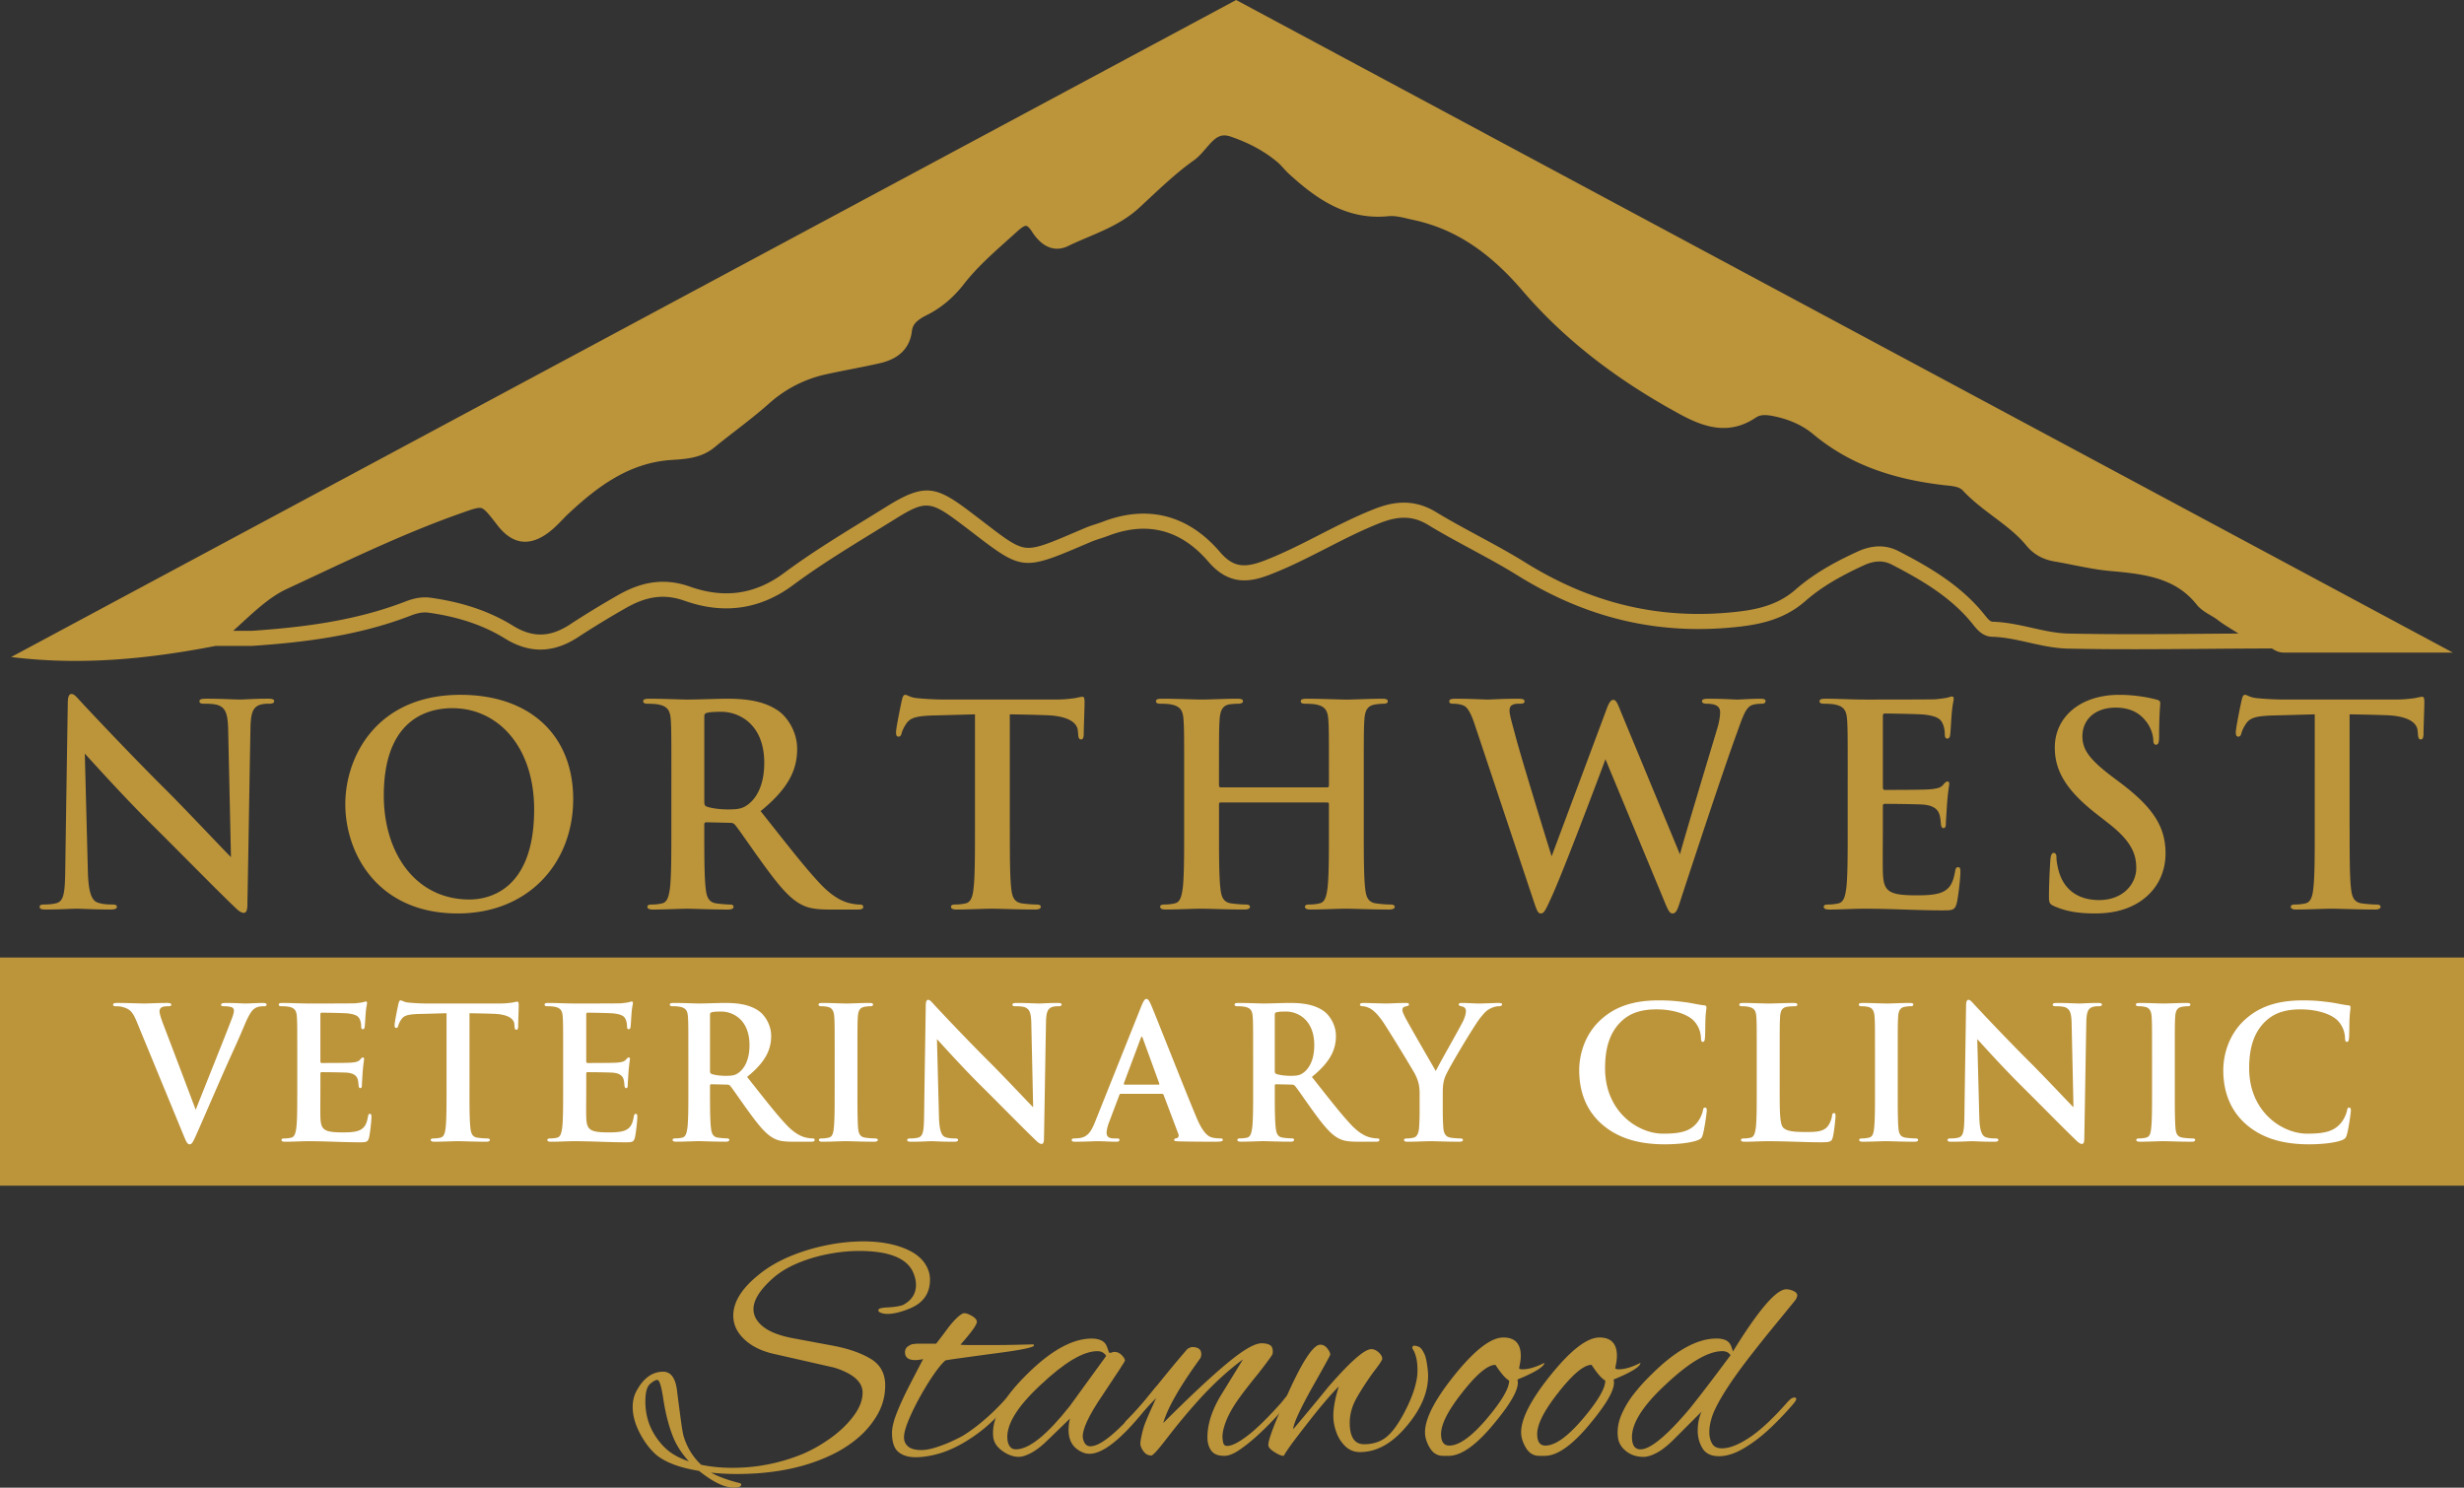
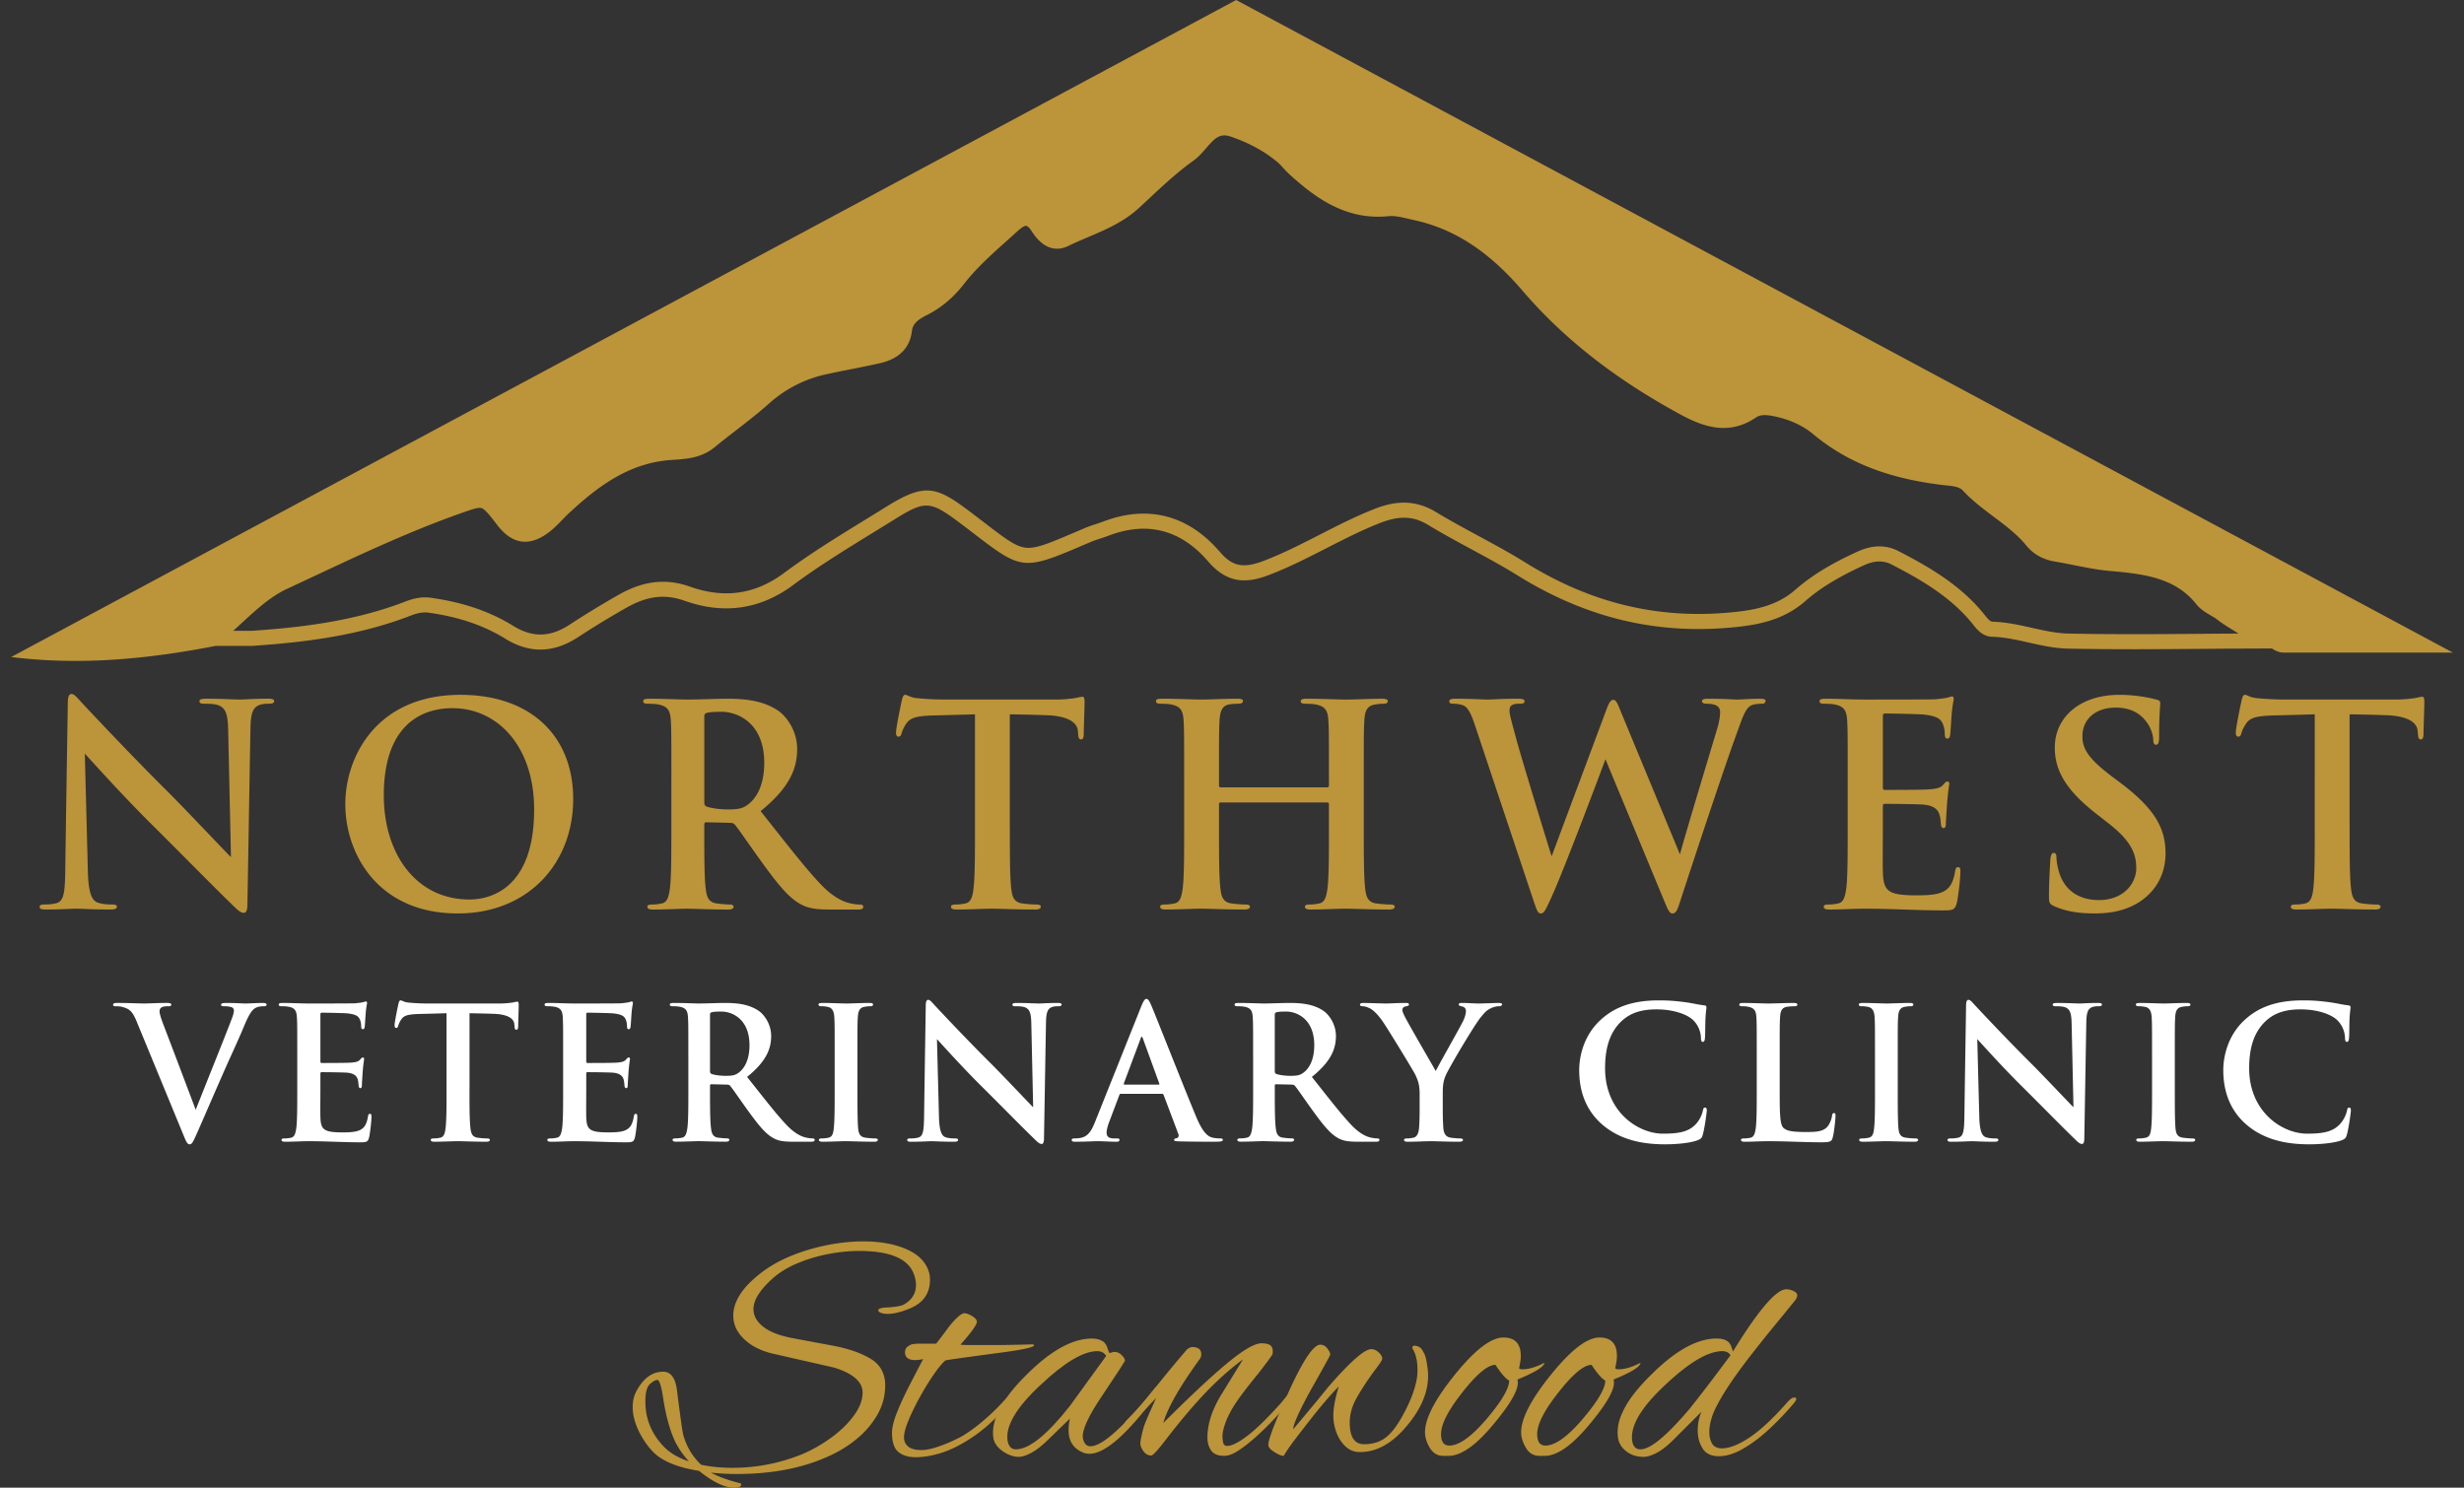
<svg xmlns="http://www.w3.org/2000/svg" id="Layer_1" x="0" y="0" version="1.1" viewBox="0 0 216 130.434" xml:space="preserve">
  <rect x="0" y="0" width="216" height="130.434" fill="#333333" stroke="none" />
  <style>.st0{fill:#bc943a}.st1{fill:#fff}</style>
  <g>
-     <path d="M0 83.953h216v20.003H0z" class="st0" />
    <g>
      <path d="M5.943 61.677c0-.489.073-.831.318-.831.269 0 .489.318.905.758.293.318 4.01 4.303 7.58 7.848 1.663 1.663 5.086 5.306 5.501 5.697l-.244-11.101c-.025-1.492-.244-1.956-.831-2.201-.367-.147-.954-.147-1.296-.147-.293 0-.391-.074-.391-.22 0-.195.269-.22.636-.22 1.271 0 2.445.074 2.958.074.269 0 1.198-.074 2.396-.074.318 0 .562.025.562.22 0 .147-.147.22-.44.22-.244 0-.44 0-.734.073-.685.196-.88.709-.905 2.078-.098 5.159-.171 10.269-.269 15.428 0 .538-.098.758-.318.758-.269 0-.562-.269-.831-.538-1.54-1.467-4.67-4.67-7.213-7.188-2.665-2.64-5.452-5.77-5.892-6.235l.269 10.343c.049 1.907.367 2.543.856 2.714.416.147.88.171 1.272.171.269 0 .416.049.416.195 0 .196-.22.244-.562.244-1.589 0-2.567-.073-3.032-.073-.22 0-1.369.073-2.641.073-.318 0-.538-.024-.538-.244 0-.147.147-.195.391-.195.318 0 .758-.025 1.1-.122.636-.196.733-.905.758-3.032.072-5.182.17-11.221.219-14.473zM30.271 70.504c0-4.181 2.763-9.584 10.098-9.584 6.088 0 9.878 3.545 9.878 9.144s-3.912 10.025-10.123 10.025c-7.017-.001-9.853-5.257-9.853-9.585zm16.553.464c0-5.477-3.154-8.876-7.164-8.876-2.812 0-6.015 1.565-6.015 7.653 0 5.086 2.812 9.12 7.506 9.12 1.712.001 5.673-.83 5.673-7.897zM58.854 68.352c0-3.717 0-4.401-.049-5.183-.049-.831-.244-1.223-1.051-1.394-.196-.049-.611-.073-.954-.073-.269 0-.416-.049-.416-.22 0-.171.171-.22.538-.22 1.296 0 2.836.074 3.35.074.831 0 2.69-.074 3.447-.074 1.54 0 3.179.147 4.499 1.051.685.465 1.663 1.712 1.663 3.35 0 1.81-.733 3.448-3.203 5.453 2.176 2.738 3.863 4.939 5.306 6.455 1.369 1.418 2.347 1.589 2.714 1.663.269.049.489.074.685.074.196 0 .293.073.293.195 0 .196-.171.244-.464.244h-2.396c-1.369 0-1.98-.122-2.616-.464-1.051-.562-1.98-1.712-3.35-3.594-.978-1.345-2.103-3.007-2.421-3.374-.122-.146-.269-.171-.44-.171l-2.054-.049c-.122 0-.196.049-.196.196v.342c0 2.274 0 4.206.122 5.232.073.709.22 1.247.954 1.345.367.049.905.098 1.198.098.196 0 .293.073.293.195 0 .171-.171.244-.489.244-1.418 0-3.227-.073-3.594-.073-.465 0-2.005.073-2.983.073-.318 0-.489-.073-.489-.244 0-.122.098-.195.391-.195.367 0 .66-.049.88-.098.489-.098.611-.636.709-1.345.122-1.027.122-2.958.122-5.208v-4.305zm2.885 1.932c0 .269.049.367.22.44.513.171 1.247.244 1.858.244.978 0 1.296-.098 1.736-.416.733-.538 1.443-1.663 1.443-3.668 0-3.472-2.298-4.475-3.741-4.475-.611 0-1.051.025-1.296.098-.171.049-.22.147-.22.342v7.435zM88.526 72.656c0 2.25 0 4.181.122 5.232.073.684.22 1.222.954 1.32.342.049.88.098 1.247.098.269 0 .391.073.391.195 0 .171-.196.244-.465.244-1.614 0-3.154-.073-3.839-.073-.562 0-2.103.073-3.081.073-.318 0-.489-.073-.489-.244 0-.122.098-.195.391-.195.367 0 .66-.049.88-.098.489-.098.636-.636.709-1.345.122-1.027.122-2.958.122-5.208V62.631c-.929.025-2.445.073-3.643.098-1.418.049-2.005.171-2.372.709-.245.367-.367.66-.416.856-.049.195-.122.293-.269.293-.171 0-.22-.122-.22-.391 0-.391.465-2.616.513-2.812.073-.318.147-.464.293-.464.196 0 .44.244 1.051.293.709.073 1.638.122 2.445.122h9.682c.782 0 1.32-.074 1.687-.122.367-.074.562-.122.66-.122.171 0 .196.146.196.513 0 .513-.073 2.2-.073 2.836-.024.244-.073.391-.22.391-.196 0-.245-.122-.269-.489 0-.074-.025-.196-.025-.269-.049-.636-.709-1.32-2.885-1.369a151.33 151.33 0 00-3.081-.073v10.025zM116.35 69.037c.073 0 .147-.049.147-.171v-.513c0-3.717 0-4.401-.049-5.183-.049-.831-.245-1.223-1.051-1.394-.196-.049-.611-.073-.954-.073-.269 0-.416-.049-.416-.22 0-.171.171-.22.513-.22 1.32 0 2.861.074 3.521.074.587 0 2.127-.074 3.081-.074.342 0 .513.049.513.22 0 .171-.147.22-.44.22-.196 0-.416.025-.709.073-.66.122-.856.538-.905 1.394-.049.782-.049 1.467-.049 5.183v4.303c0 2.25 0 4.181.122 5.232.073.684.22 1.222.954 1.32.342.049.88.098 1.247.098.269 0 .391.073.391.195 0 .171-.196.244-.489.244-1.589 0-3.13-.073-3.814-.073-.562 0-2.103.073-3.056.073-.342 0-.513-.073-.513-.244 0-.122.098-.195.391-.195.367 0 .66-.049.88-.098.489-.098.611-.636.709-1.345.122-1.027.122-2.958.122-5.208v-2.152c0-.098-.073-.147-.147-.147h-9.34c-.073 0-.147.025-.147.147v2.152c0 2.25 0 4.181.122 5.232.073.684.22 1.222.954 1.32.342.049.88.098 1.247.098.269 0 .391.073.391.195 0 .171-.196.244-.489.244-1.589 0-3.129-.073-3.814-.073-.562 0-2.103.073-3.081.073-.318 0-.489-.073-.489-.244 0-.122.098-.195.391-.195.367 0 .66-.049.88-.098.489-.098.611-.636.709-1.345.122-1.027.122-2.958.122-5.208v-4.303c0-3.717 0-4.401-.049-5.183-.049-.831-.244-1.223-1.051-1.394-.196-.049-.611-.073-.954-.073-.269 0-.416-.049-.416-.22 0-.171.171-.22.513-.22 1.32 0 2.861.074 3.521.074.587 0 2.127-.074 3.081-.074.342 0 .513.049.513.22 0 .171-.22.22-.44.22-.196 0-.513.025-.709.049-.66.098-.856.562-.905 1.418-.049.782-.049 1.467-.049 5.183v.513c0 .122.073.171.147.171h9.343zM129.321 63.658c-.293-.905-.562-1.492-.905-1.736-.269-.171-.758-.22-.978-.22-.245 0-.391-.025-.391-.22 0-.171.196-.22.538-.22 1.271 0 2.616.074 2.836.074.22 0 1.296-.074 2.714-.074.342 0 .514.074.514.22 0 .196-.196.22-.44.22-.196 0-.44 0-.611.098-.22.098-.269.269-.269.538 0 .318.244 1.149.538 2.25.416 1.614 2.689 9.022 3.154 10.489l4.792-12.836c.244-.685.416-.88.611-.88.269 0 .391.367.709 1.149l5.135 12.396c.465-1.736 2.421-8.191 3.276-11.052.171-.562.245-1.076.245-1.418 0-.391-.22-.733-1.174-.733-.245 0-.416-.074-.416-.22 0-.171.196-.22.562-.22 1.296 0 2.323.074 2.543.074.171 0 1.223-.074 2.029-.074.269 0 .44.049.44.196 0 .171-.122.244-.342.244-.245 0-.587.025-.856.122-.587.22-.856 1.198-1.369 2.592-1.125 3.081-3.692 10.856-4.89 14.524-.269.856-.391 1.149-.709 1.149-.245 0-.391-.293-.758-1.198l-5.11-12.323c-.489 1.32-3.741 9.976-4.792 12.225-.465 1.002-.587 1.296-.88 1.296-.244 0-.342-.269-.562-.905l-5.184-15.527zM161.975 68.352c0-3.717 0-4.401-.049-5.183-.049-.831-.244-1.223-1.051-1.394-.196-.049-.611-.073-.954-.073-.269 0-.416-.049-.416-.22 0-.171.171-.22.538-.22 1.125 0 2.25.074 3.521.074.782 0 5.648 0 6.113-.025.465-.049.856-.098 1.051-.147.122-.025.269-.098.391-.098s.147.098.147.22c0 .171-.122.464-.196 1.589-.025.244-.073 1.32-.122 1.614-.025.122-.073.269-.244.269-.171 0-.22-.147-.22-.44 0-.098-.025-.489-.147-.782-.171-.44-.416-.734-1.638-.88-.416-.049-2.983-.098-3.472-.098-.122 0-.171.074-.171.244v6.186c0 .171.025.269.171.269.538 0 3.35 0 3.912-.049.587-.049.954-.122 1.174-.367.171-.195.269-.318.391-.318.098 0 .171.049.171.196 0 .147-.098.538-.196 1.785-.025.489-.098 1.467-.098 1.638 0 .195 0 .464-.22.464-.171 0-.22-.269-.22-.391-.024-.244-.024-.391-.098-.709-.122-.489-.465-.856-1.369-.954-.465-.049-2.885-.073-3.472-.073-.122 0-.147.098-.147.244v1.932c0 .831-.024 3.081 0 3.79.049 1.687.44 2.054 2.934 2.054.636 0 1.663 0 2.298-.293.636-.293.929-.807 1.1-1.809.049-.269.098-.367.269-.367.196 0 .196.195.196.44 0 .562-.196 2.225-.318 2.714-.171.636-.391.636-1.32.636-2.176 0-4.328-.147-6.773-.147-.978 0-1.981.073-3.081.073-.318 0-.489-.073-.489-.244 0-.122.098-.195.391-.195.367 0 .66-.049.88-.098.489-.098.611-.636.709-1.345.122-1.027.122-2.958.122-5.208v-4.304zM180.081 79.453c-.391-.171-.465-.293-.465-.831 0-1.345.098-2.812.122-3.203.025-.367.098-.636.293-.636.22 0 .245.22.245.416 0 .318.098.831.22 1.247.538 1.809 1.981 2.469 3.497 2.469 2.201 0 3.276-1.492 3.276-2.787 0-1.198-.367-2.323-2.396-3.912l-1.125-.88c-2.689-2.103-3.619-3.814-3.619-5.795 0-2.689 2.249-4.621 5.648-4.621.929 0 1.663.098 2.25.195.416.074.734.147 1.002.22.22.049.342.122.342.293 0 .318-.098 1.027-.098 2.934 0 .538-.073.733-.269.733-.171 0-.244-.147-.244-.44 0-.22-.122-.978-.636-1.614-.367-.464-1.076-1.198-2.665-1.198-1.809 0-2.91 1.051-2.91 2.518 0 1.125.562 1.981 2.592 3.521l.685.513c2.959 2.225 4.01 3.912 4.01 6.235 0 1.418-.538 3.105-2.298 4.255-1.222.782-2.592 1.002-3.888 1.002-1.417.001-2.518-.17-3.569-.634zM205.974 72.656c0 2.25 0 4.181.122 5.232.073.684.22 1.222.954 1.32.342.049.88.098 1.247.098.269 0 .391.073.391.195 0 .171-.196.244-.465.244-1.614 0-3.154-.073-3.839-.073-.562 0-2.103.073-3.081.073-.318 0-.489-.073-.489-.244 0-.122.098-.195.391-.195.367 0 .66-.049.88-.098.489-.098.636-.636.709-1.345.122-1.027.122-2.958.122-5.208V62.631c-.929.025-2.445.073-3.643.098-1.418.049-2.005.171-2.372.709-.245.367-.367.66-.416.856-.049.195-.122.293-.269.293-.171 0-.22-.122-.22-.391 0-.391.465-2.616.513-2.812.073-.318.147-.464.293-.464.196 0 .44.244 1.051.293.709.073 1.638.122 2.445.122h9.682c.782 0 1.32-.074 1.687-.122.367-.074.562-.122.66-.122.171 0 .196.146.196.513 0 .513-.073 2.2-.073 2.836-.024.244-.073.391-.22.391-.196 0-.245-.122-.269-.489 0-.074-.025-.196-.025-.269-.049-.636-.709-1.32-2.885-1.369a151.33 151.33 0 00-3.081-.073v10.025z" class="st0" />
    </g>
    <g>
      <path d="M64.341 130.434c-.82 0-1.84-.49-3.059-1.47-.86-.14-1.595-.325-2.204-.555-.61-.23-1.115-.505-1.515-.825-.56-.48-1.05-1.119-1.47-1.919-.42-.8-.63-1.569-.63-2.309 0-.56.13-1.059.39-1.5.6-1.059 1.359-1.589 2.279-1.589.7 0 1.11.59 1.23 1.769.14 1.1.255 1.975.345 2.624.09.65.165 1.075.225 1.275.3.98.81 1.809 1.53 2.489.84.18 1.749.27 2.729.27 2.159 0 4.229-.41 6.208-1.23.84-.36 1.659-.829 2.459-1.409.8-.58 1.459-1.219 1.979-1.92.52-.7.78-1.379.78-2.039 0-.939-.83-1.669-2.489-2.189l-5.278-1.199c-1.08-.24-1.945-.665-2.594-1.275-.65-.61-.975-1.305-.975-2.084 0-1.2.75-2.399 2.249-3.599.76-.619 1.649-1.144 2.669-1.575 1.02-.43 2.094-.76 3.224-.989a16.303 16.303 0 013.254-.345c1.479 0 2.744.23 3.794.69 1.05.46 1.704 1.13 1.964 2.009.06.2.09.42.09.66 0 1.22-.61 2.069-1.829 2.549-.74.3-1.37.45-1.889.45-.32 0-.57-.06-.75-.18a.204.204 0 01-.06-.15c0-.14.28-.22.84-.24.34-.02.62-.05.84-.09.22-.04.38-.08.48-.12.76-.4 1.14-.989 1.14-1.769 0-.4-.11-.82-.33-1.26-.62-1.139-2.17-1.709-4.648-1.709-.9 0-1.829.095-2.789.285s-1.87.47-2.729.84c-.86.37-1.59.835-2.189 1.395-1.04.96-1.56 1.82-1.56 2.579 0 .58.285 1.095.855 1.545.57.45 1.434.785 2.594 1.005l3.539.66c1.359.26 2.459.645 3.299 1.155.84.51 1.26 1.285 1.26 2.324 0 .92-.23 1.78-.69 2.579a7.771 7.771 0 01-1.844 2.144c-.77.63-1.645 1.155-2.624 1.575-2.219.979-4.839 1.469-7.857 1.469-.38 0-.76-.01-1.14-.03-.38-.02-.75-.05-1.11-.09.28.16.634.32 1.065.48.43.16.924.31 1.485.45.06.02.09.06.09.12-.003.178-.213.268-.633.268zm-3.958-2.309c-.54-.6-.96-1.219-1.26-1.859-.44-1-.77-2.229-.99-3.689-.16-1.059-.33-1.589-.51-1.589-.16 0-.375.12-.645.36s-.405.75-.405 1.53c0 1.52.54 2.839 1.619 3.959.541.558 1.271.988 2.191 1.288z" class="st0" />
      <path d="M80.265 127.765c-.64 0-1.145-.155-1.515-.465-.37-.31-.555-.865-.555-1.664 0-.46.14-1.045.42-1.754.28-.71.63-1.474 1.05-2.294.42-.82.84-1.629 1.26-2.429-.26.06-.49.09-.69.09-.6 0-.9-.23-.9-.69 0-.22.085-.39.255-.51.17-.12.325-.19.465-.21.1 0 .19-.01.27-.03h1.739c.36-.46.73-.949 1.11-1.469.54-.68.969-1.08 1.29-1.2h.09c.14 0 .34.07.6.21.319.18.48.36.48.54 0 .26-.48.929-1.44 2.009.18.02.44.03.78.03h2.295c.45 0 .919-.005 1.41-.015a176.264 176.264 0 001.875-.045c.06.02.09.05.09.09 0 .18-1.18.42-3.539.72-1.34.18-2.364.32-3.074.42-.71.1-1.095.16-1.155.18-.28.24-.62.65-1.02 1.23s-.8 1.229-1.2 1.949c-.4.72-.735 1.405-1.005 2.054-.27.65-.405 1.155-.405 1.515 0 .32.12.585.36.795.24.21.63.315 1.17.315.36 0 .79-.08 1.29-.24.5-.16.975-.345 1.425-.555.45-.21.775-.375.975-.495a14.67 14.67 0 001.724-1.275c.63-.53 1.254-1.135 1.874-1.814.28-.28.47-.42.57-.42.06 0 .09.04.09.12 0 .16-.15.42-.45.78-.48.58-1.015 1.135-1.604 1.664-.59.53-1.245 1.015-1.964 1.454-.82.5-1.604.86-2.354 1.08-.752.218-1.447.329-2.087.329z" class="st0" />
      <path d="M89.322 127.735c-.48 0-.96-.17-1.439-.51-.48-.34-.75-.74-.81-1.199-.2-1.539.77-3.369 2.909-5.488 2.119-2.119 4.028-3.179 5.728-3.179.46 0 .82.11 1.08.33.14.14.245.33.315.57.07.24.125.36.165.36.08 0 .15-.015.21-.045s.13-.045.21-.045c.24 0 .45.09.63.27.18.18.28.34.3.48.02.04-.62 1.03-1.919 2.969-1.3 1.9-1.889 3.189-1.769 3.869.1.46.32.69.66.69 1.039 0 2.939-1.719 5.698-5.158.06-.08.12-.12.18-.12.1 0 .15.07.15.21 0 .16-.09.36-.27.6-2.539 3.419-4.489 5.128-5.848 5.128-.18 0-.35-.03-.51-.09-.88-.34-1.32-.999-1.32-1.979 0-.34.04-.68.12-1.02l-1.859 1.8c-.56.56-1.065.959-1.514 1.199-.452.238-.817.358-1.097.358zm-.27-.66c1.159 0 2.739-1.269 4.738-3.809l3.179-4.379c-.16-.28-.42-.42-.78-.42-1.22 0-2.869.98-4.948 2.939-2.159 2-3.129 3.649-2.909 4.948.1.481.34.721.72.721z" class="st0" />
      <path d="M107.316 127.645c-.54 0-.92-.154-1.14-.465-.22-.31-.33-.695-.33-1.155 0-1.159.4-2.399 1.2-3.719l1.919-3.119c-1.36 1-2.709 2.249-4.049 3.749-.36.4-.765.87-1.215 1.409-.45.54-.945 1.16-1.485 1.86-.72.94-1.15 1.409-1.29 1.409-.28 0-.51-.124-.69-.375-.18-.25-.27-.475-.27-.675 0-.16.05-.454.15-.885.1-.43.22-.804.36-1.125.14-.34.285-.675.435-1.005.15-.33.295-.655.435-.975l-1.799 1.889-.36.36c-.2.2-.36.3-.48.3-.1 0-.15-.07-.15-.21a.46.46 0 01.045-.165.904.904 0 01.195-.255c.3-.3.61-.62.93-.959s.649-.73.99-1.17c.18-.22.45-.555.81-1.005.36-.45.754-.934 1.185-1.455.43-.52.834-.999 1.215-1.439.1-.14.21-.235.33-.285.12-.05.2-.075.24-.075.54 0 .81.21.81.63 0 .12-.03.24-.09.36-1.799 2.479-2.879 4.369-3.239 5.668 2.319-2.319 4.184-4.064 5.593-5.233 1.41-1.17 2.414-1.754 3.014-1.754.32 0 .565.05.735.15.17.1.255.29.255.57 0 .1-.01.18-.03.24-.06.14-.47.7-1.23 1.679-.46.56-.865 1.07-1.215 1.529-.35.46-.635.86-.855 1.2-.36.56-.63 1.085-.81 1.575-.18.49-.27.905-.27 1.245 0 .14.02.31.06.51.04.2.16.3.36.3.46 0 1.179-.4 2.159-1.199.46-.4.889-.805 1.29-1.215.4-.41.78-.814 1.14-1.215.08-.08.21-.235.39-.465.18-.229.29-.345.33-.345.08 0 .12.08.12.24 0 .08-.045.215-.135.405-.09.19-.185.335-.285.435-.22.26-.545.62-.975 1.079-.43.46-.91.93-1.439 1.41-.53.48-1.045.89-1.545 1.229-.5.342-.94.512-1.319.512z" class="st0" />
      <path d="M112.534 127.645c-.2 0-.47-.11-.81-.33-.36-.22-.54-.43-.54-.63 0-.48.59-2.019 1.769-4.618 1.26-2.779 2.189-4.168 2.789-4.168.24 0 .445.11.615.33.17.22.255.4.255.54 0 .06-.55 1.06-1.649 2.999-1.08 1.96-1.609 3.139-1.589 3.539.52-.62 1.029-1.23 1.529-1.829.5-.6 1-1.209 1.5-1.83 1.939-2.239 3.209-3.359 3.809-3.359.22 0 .435.095.645.285.21.19.315.375.315.555 0 .12-.25.5-.75 1.14-.58.8-1.075 1.559-1.485 2.279-.41.72-.615 1.45-.615 2.189 0 1.26.42 1.889 1.26 1.889.739 0 1.365-.19 1.874-.57.51-.38 1.035-1.069 1.575-2.07.4-.739.705-1.434.915-2.084.21-.65.315-1.225.315-1.724 0-.44-.035-.81-.105-1.11-.07-.3-.165-.55-.285-.75a.204.204 0 01-.06-.15c0-.12.06-.18.18-.18s.255.035.405.105c.15.07.295.255.435.555.1.16.184.46.255.899.07.44.105.8.105 1.08 0 1.439-.61 2.889-1.829 4.348-1.28 1.559-2.659 2.339-4.139 2.339-.5 0-.925-.165-1.275-.495-.35-.33-.615-.74-.795-1.23-.18-.49-.27-.975-.27-1.455 0-.679.16-1.539.48-2.579a23 23 0 00-1.005 1.095 45.32 45.32 0 00-1.395 1.694c-.58.74-1.075 1.38-1.484 1.92-.41.541-.725 1.001-.945 1.381zM126.509 127.645c-.5 0-.89-.235-1.17-.705-.28-.47-.42-.925-.42-1.365 0-1.2.87-2.879 2.609-5.038 1.759-2.179 3.179-3.269 4.259-3.269 1.02 0 1.53.54 1.53 1.619 0 .16-.015.33-.045.51s-.065.37-.105.57c.04.06.14.09.3.09.54 0 1.179-.19 1.919-.57-.02.34-.81.83-2.369 1.47.22.66-.44 1.919-1.979 3.779-1.58 1.94-2.929 2.909-4.048 2.909h-.481zm.54-.9c.859 0 1.959-.79 3.299-2.369 1.299-1.539 1.949-2.649 1.949-3.329-.32-.18-.72-.64-1.2-1.38-.68 0-1.66.82-2.939 2.459-1.26 1.6-1.87 2.829-1.829 3.689.019.62.259.93.72.93zM134.936 127.645c-.5 0-.89-.235-1.17-.705-.28-.47-.42-.925-.42-1.365 0-1.2.87-2.879 2.609-5.038 1.759-2.179 3.179-3.269 4.259-3.269 1.02 0 1.53.54 1.53 1.619 0 .16-.015.33-.045.51s-.065.37-.105.57c.04.06.14.09.3.09.54 0 1.179-.19 1.919-.57-.02.34-.81.83-2.369 1.47.22.66-.44 1.919-1.979 3.779-1.579 1.94-2.929 2.909-4.048 2.909h-.481zm.539-.9c.859 0 1.959-.79 3.299-2.369 1.299-1.539 1.949-2.649 1.949-3.329-.32-.18-.72-.64-1.2-1.38-.68 0-1.66.82-2.939 2.459-1.26 1.6-1.87 2.829-1.829 3.689.02.62.26.93.72.93zM144.082 127.735c-.6 0-1.11-.165-1.529-.495-.42-.33-.66-.735-.72-1.215-.08-.64.015-1.285.285-1.934.27-.65.64-1.275 1.11-1.874.47-.6.975-1.159 1.515-1.679 2.119-2.119 4.028-3.179 5.728-3.179.58 0 .97.15 1.17.45.08.1.17.33.27.69 2.239-3.639 3.798-5.458 4.678-5.458.2 0 .41.05.63.15.22.1.33.23.33.39 0 .1-.05.23-.15.39-.6.74-1.2 1.475-1.799 2.204-.6.73-1.19 1.465-1.769 2.204-.98 1.24-1.769 2.32-2.369 3.239-.6.92-1.03 1.7-1.289 2.339-.08.2-.155.445-.225.735s-.105.585-.105.885c0 .38.08.71.24.989.16.28.45.42.87.42.66 0 1.47-.32 2.429-.959.96-.64 2.079-1.689 3.359-3.149.08-.08.155-.15.225-.21s.145-.1.225-.12c.18-.04.27 0 .27.12 0 .06-.06.17-.18.33-.62.74-1.31 1.469-2.069 2.189-.76.72-1.535 1.315-2.324 1.784-.79.47-1.525.705-2.204.705-.68 0-1.16-.23-1.44-.69-.28-.46-.42-.979-.42-1.559 0-.6.11-1.149.33-1.649l-2.429 2.429c-.54.54-1.035.929-1.485 1.169-.453.239-.838.359-1.158.359zm-.27-.66c.859 0 2.289-1.179 4.288-3.539.1-.12.45-.565 1.05-1.335.6-.77 1.449-1.894 2.549-3.374-.14-.24-.38-.36-.72-.36-1.24 0-2.899.98-4.978 2.939-1.96 1.82-2.939 3.349-2.939 4.589 0 .72.25 1.08.75 1.08z" class="st0" />
    </g>
    <g>
      <path d="M108.474.059L108.362 0l-.102.056L.98 57.606c6.15.764 12.062.163 17.923-.974h3.167l.045-.002c4.215-.286 9.158-.825 13.865-2.645.485-.187 1.014-.348 1.599-.266 2.634.37 4.824 1.112 6.697 2.27 1.042.643 2.071.965 3.1.965 1.08 0 2.16-.354 3.257-1.062a78.555 78.555 0 014.316-2.629c1.829-1.023 3.351-1.197 5.088-.581 3.427 1.212 6.617.748 9.482-1.381 2.253-1.674 4.707-3.182 7.08-4.64.616-.379 1.232-.757 1.845-1.138 2.666-1.658 3.094-1.632 5.72.343.505.38.956.726 1.363 1.038 4.006 3.073 4.267 3.099 9.322.941l.79-.336c.26-.111.534-.2.824-.294.236-.077.472-.154.702-.242 3.402-1.3 6.348-.538 8.757 2.267 1.821 2.123 3.649 1.813 5.355 1.161 1.736-.665 3.396-1.515 5.002-2.336 1.509-.772 3.07-1.57 4.664-2.197 1.722-.677 2.952-.633 4.247.155 1.237.751 2.526 1.447 3.772 2.121 1.358.735 2.763 1.494 4.086 2.317 6.137 3.811 12.495 5.276 19.433 4.484 1.834-.21 3.955-.641 5.777-2.244 1.302-1.141 2.889-2.11 5.147-3.143.906-.416 1.699-.435 2.423-.06 2.385 1.234 5.092 2.749 7.032 5.132l.086.108c.36.452.852 1.071 1.695 1.095 1.068.028 2.106.26 3.205.506 1.112.249 2.262.506 3.443.531 3.998.086 8.061.053 11.989.021a1047.6 1047.6 0 014.688-.031l1.195-.004c.307.198.629.361 1.022.361 4.802.003 9.607 0 14.838 0L108.474.059zm84.792 55.51c-3.919.032-7.971.065-11.951-.021-1.049-.022-2.085-.253-3.182-.499-1.112-.249-2.262-.506-3.457-.538-.211-.006-.413-.24-.697-.597l-.094-.118c-2.102-2.581-4.948-4.179-7.451-5.473-1.093-.567-2.298-.556-3.581.032-1.601.732-3.67 1.775-5.469 3.351-1.549 1.362-3.424 1.737-5.055 1.924-6.632.758-12.711-.646-18.585-4.294-1.356-.844-2.779-1.613-4.155-2.357-1.232-.666-2.506-1.355-3.714-2.088-2.112-1.284-4.004-.811-5.416-.255-1.654.65-3.244 1.464-4.782 2.25-1.574.805-3.202 1.638-4.872 2.278-1.827.698-2.77.507-3.88-.788-2.772-3.226-6.31-4.14-10.232-2.64-.21.08-.424.15-.639.22-.304.099-.619.201-.932.334l-.792.337c-2.316.989-3.479 1.487-4.393 1.395-.895-.089-1.801-.784-3.607-2.169-.41-.314-.864-.662-1.372-1.046-2.887-2.171-3.899-2.469-7.212-.409-.611.38-1.225.757-1.839 1.135-2.398 1.473-4.877 2.996-7.176 4.705-2.525 1.875-5.224 2.267-8.252 1.196-2.075-.736-4.037-.522-6.175.674a80.056 80.056 0 00-4.387 2.673c-1.716 1.108-3.242 1.134-4.945.083-2.031-1.256-4.389-2.058-7.207-2.454a3.54 3.54 0 00-.506-.035c-.67 0-1.255.185-1.754.377-4.535 1.753-9.346 2.278-13.457 2.558H20.44c.249-.224.493-.448.733-.669 1.316-1.207 2.559-2.346 3.956-2.996.797-.371 1.594-.744 2.391-1.118 4.09-1.918 8.318-3.901 12.641-5.44l.212-.075c.966-.345 1.549-.551 1.839-.462.311.097.765.686 1.392 1.5 1.288 1.674 2.785 1.898 4.45.667.464-.343.858-.748 1.239-1.14.207-.214.403-.415.607-.604 2.432-2.257 5.194-4.381 8.909-4.64l.188-.013c1.172-.078 2.501-.166 3.627-1.09.611-.502 1.25-.996 1.868-1.475.969-.75 1.971-1.525 2.908-2.36a10.97 10.97 0 015.063-2.586c.723-.16 1.465-.306 2.183-.448a89.534 89.534 0 002.495-.517c1.682-.388 2.624-1.336 2.799-2.818.068-.578.419-.955 1.293-1.392 1.238-.618 2.33-1.526 3.245-2.703 1.106-1.425 2.419-2.6 3.809-3.844.304-.272.608-.543.908-.817.476-.432.684-.481.766-.468.046.006.216.059.49.487 1.207 1.881 2.509 1.612 3.178 1.284.56-.274 1.154-.526 1.729-.77 1.553-.66 3.16-1.343 4.502-2.583.295-.272.589-.546.883-.82 1.24-1.158 2.523-2.355 3.9-3.331.417-.296.753-.687 1.079-1.066.771-.896 1.217-1.348 2.166-1.025 1.628.558 2.969 1.291 4.106 2.246.175.144.34.326.515.519.155.171.316.348.501.517 2.344 2.138 5.019 4.066 8.7 3.696.551-.053 1.118.079 1.718.221.172.041.344.081.514.117 3.533.763 6.562 2.733 9.532 6.201 3.574 4.169 8.065 7.699 13.732 10.79 2.068 1.131 4.314 1.953 6.723.322.45-.303 1.033-.245 1.888-.044 1.236.295 2.287.798 3.122 1.496 2.97 2.478 6.581 3.896 11.365 4.465.104.013.21.024.318.035.585.06 1.138.117 1.443.446.825.888 1.782 1.607 2.707 2.302 1.059.796 2.06 1.548 2.859 2.521.627.767 1.444 1.227 2.5 1.406.55.092 1.11.204 1.653.312 1.057.21 2.15.428 3.268.524 3.146.27 5.697.658 7.512 2.937.339.426.807.701 1.22.944.229.135.446.262.626.403.394.309.814.567 1.219.817.206.126.408.251.602.379-.985.003-1.975.011-2.965.019z" class="st0" />
    </g>
    <g>
      <path d="M11.959 89.512c-.37-.885-.644-1.062-1.223-1.223-.241-.064-.499-.064-.628-.064-.145 0-.193-.048-.193-.145 0-.129.177-.145.418-.145.853 0 1.771.048 2.334.048.402 0 1.175-.048 1.98-.048.193 0 .37.032.37.145s-.097.145-.242.145c-.258 0-.499.016-.628.113-.113.08-.161.193-.161.338 0 .209.145.66.37 1.24.885 2.318 1.964 5.167 2.801 7.388.692-1.77 2.817-7.034 3.203-8.096.08-.209.145-.45.145-.595 0-.129-.064-.258-.209-.306a2.156 2.156 0 00-.644-.08c-.145 0-.274-.016-.274-.129 0-.129.145-.161.451-.161.805 0 1.481.048 1.69.048.274 0 1.03-.048 1.513-.048.209 0 .338.032.338.145s-.097.145-.258.145-.499 0-.789.193c-.209.145-.451.419-.885 1.449-.628 1.513-1.062 2.382-1.932 4.362-1.03 2.35-1.787 4.105-2.141 4.909-.418.933-.515 1.191-.74 1.191-.209 0-.306-.225-.612-.982l-4.054-9.837zM26.059 92.603c0-2.447 0-2.897-.032-3.412-.032-.547-.161-.805-.692-.917a3.33 3.33 0 00-.628-.048c-.177 0-.274-.032-.274-.145s.113-.145.354-.145c.741 0 1.481.048 2.318.048.515 0 3.718 0 4.024-.016.306-.032.563-.064.692-.096.081-.016.177-.064.258-.064.081 0 .097.064.097.145 0 .113-.08.306-.129 1.046-.016.161-.048.869-.08 1.062-.016.08-.048.177-.161.177s-.145-.096-.145-.29c0-.064-.016-.322-.097-.515-.113-.29-.274-.483-1.078-.579-.274-.032-1.964-.064-2.286-.064-.08 0-.113.048-.113.161v4.073c0 .113.016.177.113.177.354 0 2.205 0 2.575-.032.386-.032.628-.08.773-.242.113-.129.177-.209.258-.209.064 0 .113.032.113.129 0 .096-.064.354-.129 1.175-.016.322-.064.966-.064 1.079 0 .129 0 .306-.145.306-.113 0-.145-.177-.145-.258-.016-.161-.016-.258-.064-.467-.081-.322-.306-.563-.901-.628-.306-.032-1.899-.048-2.286-.048-.08 0-.097.064-.097.161v1.271c0 .547-.016 2.028 0 2.495.032 1.111.29 1.352 1.932 1.352.418 0 1.095 0 1.513-.193.418-.193.612-.531.724-1.191.032-.177.064-.242.177-.242.129 0 .129.129.129.29 0 .37-.129 1.465-.209 1.787-.113.418-.258.418-.869.418-1.432 0-2.849-.096-4.459-.096-.644 0-1.304.048-2.028.048-.209 0-.322-.048-.322-.161 0-.08.064-.129.258-.129.241 0 .435-.032.579-.064.322-.064.402-.418.467-.885.08-.676.08-1.948.08-3.428v-2.836zM41.156 95.436c0 1.481 0 2.752.081 3.445.048.451.145.805.628.869.225.032.579.064.821.064.177 0 .258.048.258.129 0 .113-.129.161-.306.161-1.062 0-2.076-.048-2.527-.048-.37 0-1.384.048-2.028.048-.209 0-.322-.048-.322-.161 0-.08.064-.129.258-.129.241 0 .435-.032.579-.064.322-.064.418-.418.467-.885.08-.676.08-1.948.08-3.428v-6.599c-.612.016-1.61.048-2.398.064-.934.032-1.32.113-1.561.467a1.945 1.945 0 00-.274.563c-.032.129-.08.193-.177.193-.113 0-.145-.08-.145-.258 0-.258.306-1.722.338-1.851.048-.209.097-.306.193-.306.129 0 .29.161.692.193.467.048 1.079.081 1.61.081h6.374c.515 0 .869-.048 1.111-.081.241-.048.37-.08.435-.08.113 0 .129.096.129.338 0 .338-.048 1.449-.048 1.867-.016.161-.048.258-.145.258-.129 0-.161-.08-.177-.322 0-.048-.016-.129-.016-.177-.032-.419-.467-.869-1.899-.901-.419-.016-1.079-.032-2.028-.048v6.598zM49.365 92.603c0-2.447 0-2.897-.032-3.412-.032-.547-.161-.805-.692-.917a3.33 3.33 0 00-.628-.048c-.177 0-.274-.032-.274-.145s.113-.145.354-.145c.74 0 1.481.048 2.318.048.515 0 3.718 0 4.024-.016.306-.032.563-.064.692-.096.08-.016.177-.064.258-.064.08 0 .097.064.097.145 0 .113-.081.306-.129 1.046-.016.161-.048.869-.081 1.062-.016.08-.048.177-.161.177s-.145-.096-.145-.29c0-.064-.016-.322-.097-.515-.113-.29-.274-.483-1.079-.579-.274-.032-1.964-.064-2.285-.064-.081 0-.113.048-.113.161v4.073c0 .113.016.177.113.177.354 0 2.205 0 2.575-.032.386-.032.628-.08.773-.242.113-.129.177-.209.258-.209.064 0 .113.032.113.129 0 .096-.064.354-.129 1.175-.016.322-.064.966-.064 1.079 0 .129 0 .306-.145.306-.113 0-.145-.177-.145-.258-.016-.161-.016-.258-.064-.467-.08-.322-.306-.563-.901-.628-.306-.032-1.899-.048-2.286-.048-.081 0-.097.064-.097.161v1.271c0 .547-.016 2.028 0 2.495.032 1.111.29 1.352 1.932 1.352.418 0 1.095 0 1.513-.193.418-.193.612-.531.724-1.191.032-.177.064-.242.177-.242.129 0 .129.129.129.29 0 .37-.129 1.465-.209 1.787-.113.418-.258.418-.869.418-1.433 0-2.849-.096-4.459-.096-.644 0-1.304.048-2.028.048-.209 0-.322-.048-.322-.161 0-.08.064-.129.258-.129.242 0 .435-.032.579-.064.322-.064.402-.418.467-.885.081-.676.081-1.948.081-3.428v-2.836zM60.342 92.603c0-2.447 0-2.897-.032-3.412-.032-.547-.161-.805-.692-.917a3.33 3.33 0 00-.628-.048c-.177 0-.274-.032-.274-.145s.113-.145.354-.145c.853 0 1.867.048 2.205.048.547 0 1.771-.048 2.27-.048 1.014 0 2.092.096 2.962.692.451.306 1.095 1.127 1.095 2.205 0 1.191-.483 2.269-2.109 3.589 1.432 1.803 2.543 3.251 3.493 4.249.901.933 1.545 1.046 1.787 1.094.177.032.322.048.451.048s.193.048.193.129c0 .129-.113.161-.306.161h-1.577c-.901 0-1.304-.081-1.722-.306-.692-.37-1.304-1.127-2.205-2.366-.644-.885-1.384-1.98-1.594-2.221-.08-.097-.177-.113-.29-.113l-1.352-.032c-.081 0-.129.032-.129.129v.225c0 1.497 0 2.769.081 3.444.048.467.145.821.628.885.241.032.596.064.789.064.129 0 .193.048.193.129 0 .113-.113.161-.322.161-.934 0-2.125-.048-2.366-.048-.306 0-1.32.048-1.964.048-.209 0-.322-.048-.322-.161 0-.08.064-.129.258-.129.241 0 .435-.032.579-.064.322-.064.402-.418.467-.885.08-.676.08-1.948.08-3.428v-2.832zm1.899 1.272c0 .177.032.242.145.29.338.112.821.161 1.223.161.644 0 .853-.064 1.143-.274.483-.354.95-1.095.95-2.415 0-2.285-1.513-2.946-2.463-2.946-.402 0-.692.016-.853.065-.113.032-.145.096-.145.225v4.894zM73.17 92.603c0-2.447 0-2.897-.032-3.412-.032-.547-.193-.821-.547-.901a2.295 2.295 0 00-.579-.064c-.161 0-.258-.032-.258-.161 0-.097.129-.129.386-.129.612 0 1.626.048 2.092.048.402 0 1.352-.048 1.964-.048.209 0 .338.032.338.129 0 .129-.096.161-.258.161-.161 0-.29.016-.483.048-.435.08-.563.354-.596.917-.032.515-.032.966-.032 3.412v2.833c0 1.562 0 2.833.064 3.525.048.435.161.724.644.789.225.032.579.064.821.064.177 0 .258.048.258.129 0 .113-.129.161-.306.161-1.062 0-2.076-.048-2.511-.048-.37 0-1.384.048-2.028.048-.209 0-.322-.048-.322-.161 0-.08.064-.129.258-.129.241 0 .435-.032.579-.064.322-.064.418-.338.467-.805.08-.676.08-1.948.08-3.509v-2.833zM81.153 88.209c0-.322.048-.547.209-.547.177 0 .322.209.595.499.193.209 2.64 2.833 4.99 5.167 1.095 1.095 3.348 3.493 3.622 3.751l-.161-7.308c-.016-.982-.161-1.288-.547-1.448-.242-.097-.628-.097-.853-.097-.193 0-.258-.048-.258-.145 0-.129.177-.145.418-.145.837 0 1.61.048 1.948.048.177 0 .789-.048 1.578-.048.209 0 .37.016.37.145 0 .096-.097.145-.29.145-.161 0-.29 0-.483.048-.451.129-.579.467-.596 1.368-.064 3.396-.113 6.76-.177 10.157 0 .354-.064.499-.209.499-.177 0-.37-.177-.547-.354-1.014-.966-3.074-3.074-4.748-4.732-1.754-1.738-3.589-3.799-3.879-4.105l.177 6.809c.032 1.255.241 1.674.563 1.787.274.096.579.112.837.112.177 0 .274.032.274.129 0 .129-.145.161-.37.161-1.046 0-1.69-.048-1.996-.048-.145 0-.901.048-1.738.048-.209 0-.354-.016-.354-.161 0-.096.097-.129.258-.129.209 0 .499-.016.724-.08.418-.129.483-.595.499-1.996.047-3.414.112-7.39.144-9.53zM98.262 95.902c-.08 0-.113.032-.145.129l-.869 2.302c-.161.402-.241.789-.241.982 0 .29.145.499.644.499h.241c.193 0 .242.032.242.129 0 .129-.097.161-.274.161-.515 0-1.207-.048-1.706-.048-.177 0-1.062.048-1.899.048-.209 0-.306-.032-.306-.161 0-.096.097-.129.225-.129.145 0 .338-.016.467-.032.74-.097 1.046-.644 1.368-1.449l4.04-10.108c.193-.467.306-.644.451-.644.129 0 .241.145.402.515.386.885 2.962 7.452 3.992 9.899.612 1.449 1.079 1.674 1.416 1.754.242.048.483.064.676.064.129 0 .209.032.209.129 0 .129-.145.161-.741.161-.579 0-1.867 0-3.155-.032-.29-.016-.37-.032-.37-.129 0-.08.064-.129.225-.145.113-.032.225-.177.145-.37l-1.288-3.412c-.032-.08-.08-.113-.161-.113h-3.588zm3.284-.804c.08 0 .097-.048.08-.097l-1.448-3.975c-.048-.145-.113-.193-.177 0l-1.481 3.959c-.016.064 0 .113.064.113h2.962zM109.851 92.603c0-2.447 0-2.897-.032-3.412-.032-.547-.161-.805-.692-.917a3.33 3.33 0 00-.628-.048c-.177 0-.274-.032-.274-.145s.113-.145.354-.145c.853 0 1.867.048 2.205.048.547 0 1.771-.048 2.27-.048 1.014 0 2.092.096 2.962.692.451.306 1.095 1.127 1.095 2.205 0 1.191-.483 2.269-2.109 3.589 1.432 1.803 2.543 3.251 3.493 4.249.901.933 1.545 1.046 1.787 1.094.177.032.322.048.451.048s.193.048.193.129c0 .129-.113.161-.306.161h-1.577c-.901 0-1.304-.081-1.722-.306-.692-.37-1.304-1.127-2.205-2.366-.644-.885-1.384-1.98-1.594-2.221-.08-.097-.177-.113-.29-.113l-1.352-.032c-.081 0-.129.032-.129.129v.225c0 1.497 0 2.769.081 3.444.048.467.145.821.628.885.241.032.596.064.789.064.129 0 .193.048.193.129 0 .113-.113.161-.322.161-.934 0-2.125-.048-2.366-.048-.306 0-1.32.048-1.964.048-.209 0-.322-.048-.322-.161 0-.08.064-.129.258-.129.241 0 .435-.032.579-.064.322-.064.402-.418.467-.885.08-.676.08-1.948.08-3.428v-2.832zm1.899 1.272c0 .177.032.242.145.29.338.112.821.161 1.223.161.644 0 .853-.064 1.143-.274.483-.354.95-1.095.95-2.415 0-2.285-1.513-2.946-2.463-2.946-.402 0-.692.016-.853.065-.113.032-.145.096-.145.225v4.894zM124.449 95.935c0-.869-.161-1.223-.37-1.69-.113-.258-2.27-3.799-2.833-4.636-.402-.595-.805-.998-1.111-1.175-.209-.112-.483-.209-.676-.209-.129 0-.242-.032-.242-.145 0-.096.113-.145.306-.145.29 0 1.497.048 2.028.048.338 0 .998-.048 1.722-.048.161 0 .242.048.242.145 0 .096-.113.113-.354.177-.145.032-.225.161-.225.29s.08.322.193.547c.225.483 2.479 4.362 2.736 4.813.161-.386 2.189-3.928 2.414-4.426.161-.354.225-.628.225-.837 0-.161-.064-.338-.338-.402-.145-.032-.29-.065-.29-.161 0-.113.08-.145.274-.145.531 0 1.046.048 1.513.048.354 0 1.416-.048 1.722-.048.177 0 .29.032.29.129 0 .112-.129.161-.306.161-.161 0-.467.064-.708.193-.338.161-.515.354-.869.789-.531.644-2.785 4.426-3.074 5.119-.242.579-.242 1.078-.242 1.61v1.32c0 .258 0 .933.048 1.609.032.467.177.821.66.885.225.032.579.064.805.064.177 0 .258.048.258.129 0 .113-.129.161-.338.161-1.014 0-2.028-.048-2.463-.048-.402 0-1.416.048-2.012.048-.225 0-.354-.032-.354-.161 0-.08.081-.129.258-.129.225 0 .419-.032.563-.064.322-.064.467-.418.499-.885.048-.676.048-1.352.048-1.609v-1.322zM140.432 98.575c-1.578-1.384-1.996-3.187-1.996-4.748 0-1.095.338-2.994 1.883-4.41 1.159-1.062 2.688-1.706 5.086-1.706.998 0 1.594.064 2.334.161.612.08 1.175.225 1.658.274.177.016.193.097.193.193 0 .129-.048.322-.08.885-.032.531-.016 1.416-.048 1.738-.016.242-.048.386-.193.386-.129 0-.161-.145-.161-.37a2.296 2.296 0 00-.628-1.481c-.531-.563-1.787-.998-3.268-.998-1.4 0-2.318.354-3.026.998-1.175 1.079-1.481 2.608-1.481 4.169 0 3.831 2.913 5.73 5.07 5.73 1.432 0 2.302-.161 2.945-.901a2.68 2.68 0 00.547-1.062c.048-.258.08-.322.209-.322.113 0 .145.113.145.242 0 .193-.193 1.594-.354 2.141-.08.274-.145.354-.419.467-.644.258-1.867.37-2.897.37-2.204-.002-4.055-.485-5.519-1.756zM156.012 95.436c0 2.06 0 3.171.338 3.461.274.242.692.354 1.948.354.853 0 1.481-.016 1.883-.45.193-.209.386-.66.419-.966.016-.145.048-.241.177-.241.113 0 .129.08.129.274 0 .177-.113 1.384-.241 1.851-.097.354-.177.434-1.014.434-1.481 0-2.962-.096-4.684-.096-.644 0-1.304.048-2.028.048-.209 0-.322-.048-.322-.161 0-.08.064-.129.258-.129.241 0 .435-.032.579-.064.322-.064.402-.418.467-.885.08-.676.08-1.948.08-3.428v-2.833c0-2.447 0-2.897-.032-3.412-.032-.547-.161-.805-.692-.917a2.404 2.404 0 00-.531-.048c-.177 0-.274-.032-.274-.145s.113-.145.354-.145c.756 0 1.77.048 2.205.048.386 0 1.561-.048 2.189-.048.225 0 .338.032.338.145s-.096.145-.29.145c-.177 0-.435.016-.628.048-.435.08-.563.354-.595.917-.032.515-.032.966-.032 3.412v2.831zM164.365 92.603c0-2.447 0-2.897-.032-3.412-.032-.547-.193-.821-.547-.901a2.295 2.295 0 00-.579-.064c-.161 0-.258-.032-.258-.161 0-.097.129-.129.386-.129.612 0 1.626.048 2.092.048.402 0 1.352-.048 1.964-.048.209 0 .338.032.338.129 0 .129-.097.161-.258.161s-.29.016-.483.048c-.435.08-.563.354-.595.917-.032.515-.032.966-.032 3.412v2.833c0 1.562 0 2.833.064 3.525.048.435.161.724.644.789.225.032.579.064.821.064.177 0 .258.048.258.129 0 .113-.129.161-.306.161-1.062 0-2.076-.048-2.511-.048-.37 0-1.384.048-2.028.048-.209 0-.322-.048-.322-.161 0-.08.064-.129.258-.129.242 0 .435-.032.579-.064.322-.064.418-.338.467-.805.081-.676.081-1.948.081-3.509v-2.833zM172.349 88.209c0-.322.048-.547.209-.547.177 0 .322.209.595.499.193.209 2.64 2.833 4.99 5.167 1.095 1.095 3.348 3.493 3.622 3.751l-.161-7.308c-.016-.982-.161-1.288-.547-1.448-.242-.097-.628-.097-.853-.097-.193 0-.258-.048-.258-.145 0-.129.177-.145.418-.145.837 0 1.61.048 1.948.048.177 0 .789-.048 1.578-.048.209 0 .37.016.37.145 0 .096-.097.145-.29.145-.161 0-.29 0-.483.048-.451.129-.579.467-.596 1.368-.064 3.396-.113 6.76-.177 10.157 0 .354-.064.499-.209.499-.177 0-.37-.177-.547-.354-1.014-.966-3.074-3.074-4.748-4.732-1.754-1.738-3.589-3.799-3.879-4.105l.177 6.809c.032 1.255.241 1.674.563 1.787.274.096.579.112.837.112.177 0 .274.032.274.129 0 .129-.145.161-.37.161-1.046 0-1.69-.048-1.996-.048-.145 0-.901.048-1.738.048-.209 0-.354-.016-.354-.161 0-.096.097-.129.258-.129.209 0 .499-.016.724-.08.419-.129.483-.595.499-1.996.047-3.414.112-7.39.144-9.53zM188.653 92.603c0-2.447 0-2.897-.032-3.412-.032-.547-.193-.821-.547-.901a2.295 2.295 0 00-.579-.064c-.161 0-.258-.032-.258-.161 0-.097.129-.129.386-.129.612 0 1.626.048 2.092.048.402 0 1.352-.048 1.964-.048.209 0 .338.032.338.129 0 .129-.097.161-.258.161s-.29.016-.483.048c-.435.08-.563.354-.595.917-.032.515-.032.966-.032 3.412v2.833c0 1.562 0 2.833.064 3.525.048.435.161.724.644.789.225.032.579.064.821.064.177 0 .258.048.258.129 0 .113-.129.161-.306.161-1.062 0-2.076-.048-2.511-.048-.37 0-1.384.048-2.028.048-.209 0-.322-.048-.322-.161 0-.08.064-.129.258-.129.242 0 .435-.032.579-.064.322-.064.419-.338.467-.805.081-.676.081-1.948.081-3.509v-2.833zM196.894 98.575c-1.577-1.384-1.996-3.187-1.996-4.748 0-1.095.338-2.994 1.883-4.41 1.159-1.062 2.688-1.706 5.086-1.706.998 0 1.593.064 2.334.161.611.08 1.175.225 1.658.274.177.016.193.097.193.193 0 .129-.048.322-.081.885-.032.531-.016 1.416-.048 1.738-.016.242-.048.386-.193.386-.129 0-.161-.145-.161-.37a2.296 2.296 0 00-.628-1.481c-.531-.563-1.787-.998-3.267-.998-1.4 0-2.318.354-3.026.998-1.175 1.079-1.481 2.608-1.481 4.169 0 3.831 2.913 5.73 5.07 5.73 1.433 0 2.302-.161 2.946-.901a2.68 2.68 0 00.547-1.062c.048-.258.081-.322.209-.322.113 0 .145.113.145.242 0 .193-.193 1.594-.354 2.141-.081.274-.145.354-.419.467-.644.258-1.867.37-2.897.37-2.204-.002-4.055-.485-5.52-1.756z" class="st1" />
    </g>
  </g>
</svg>